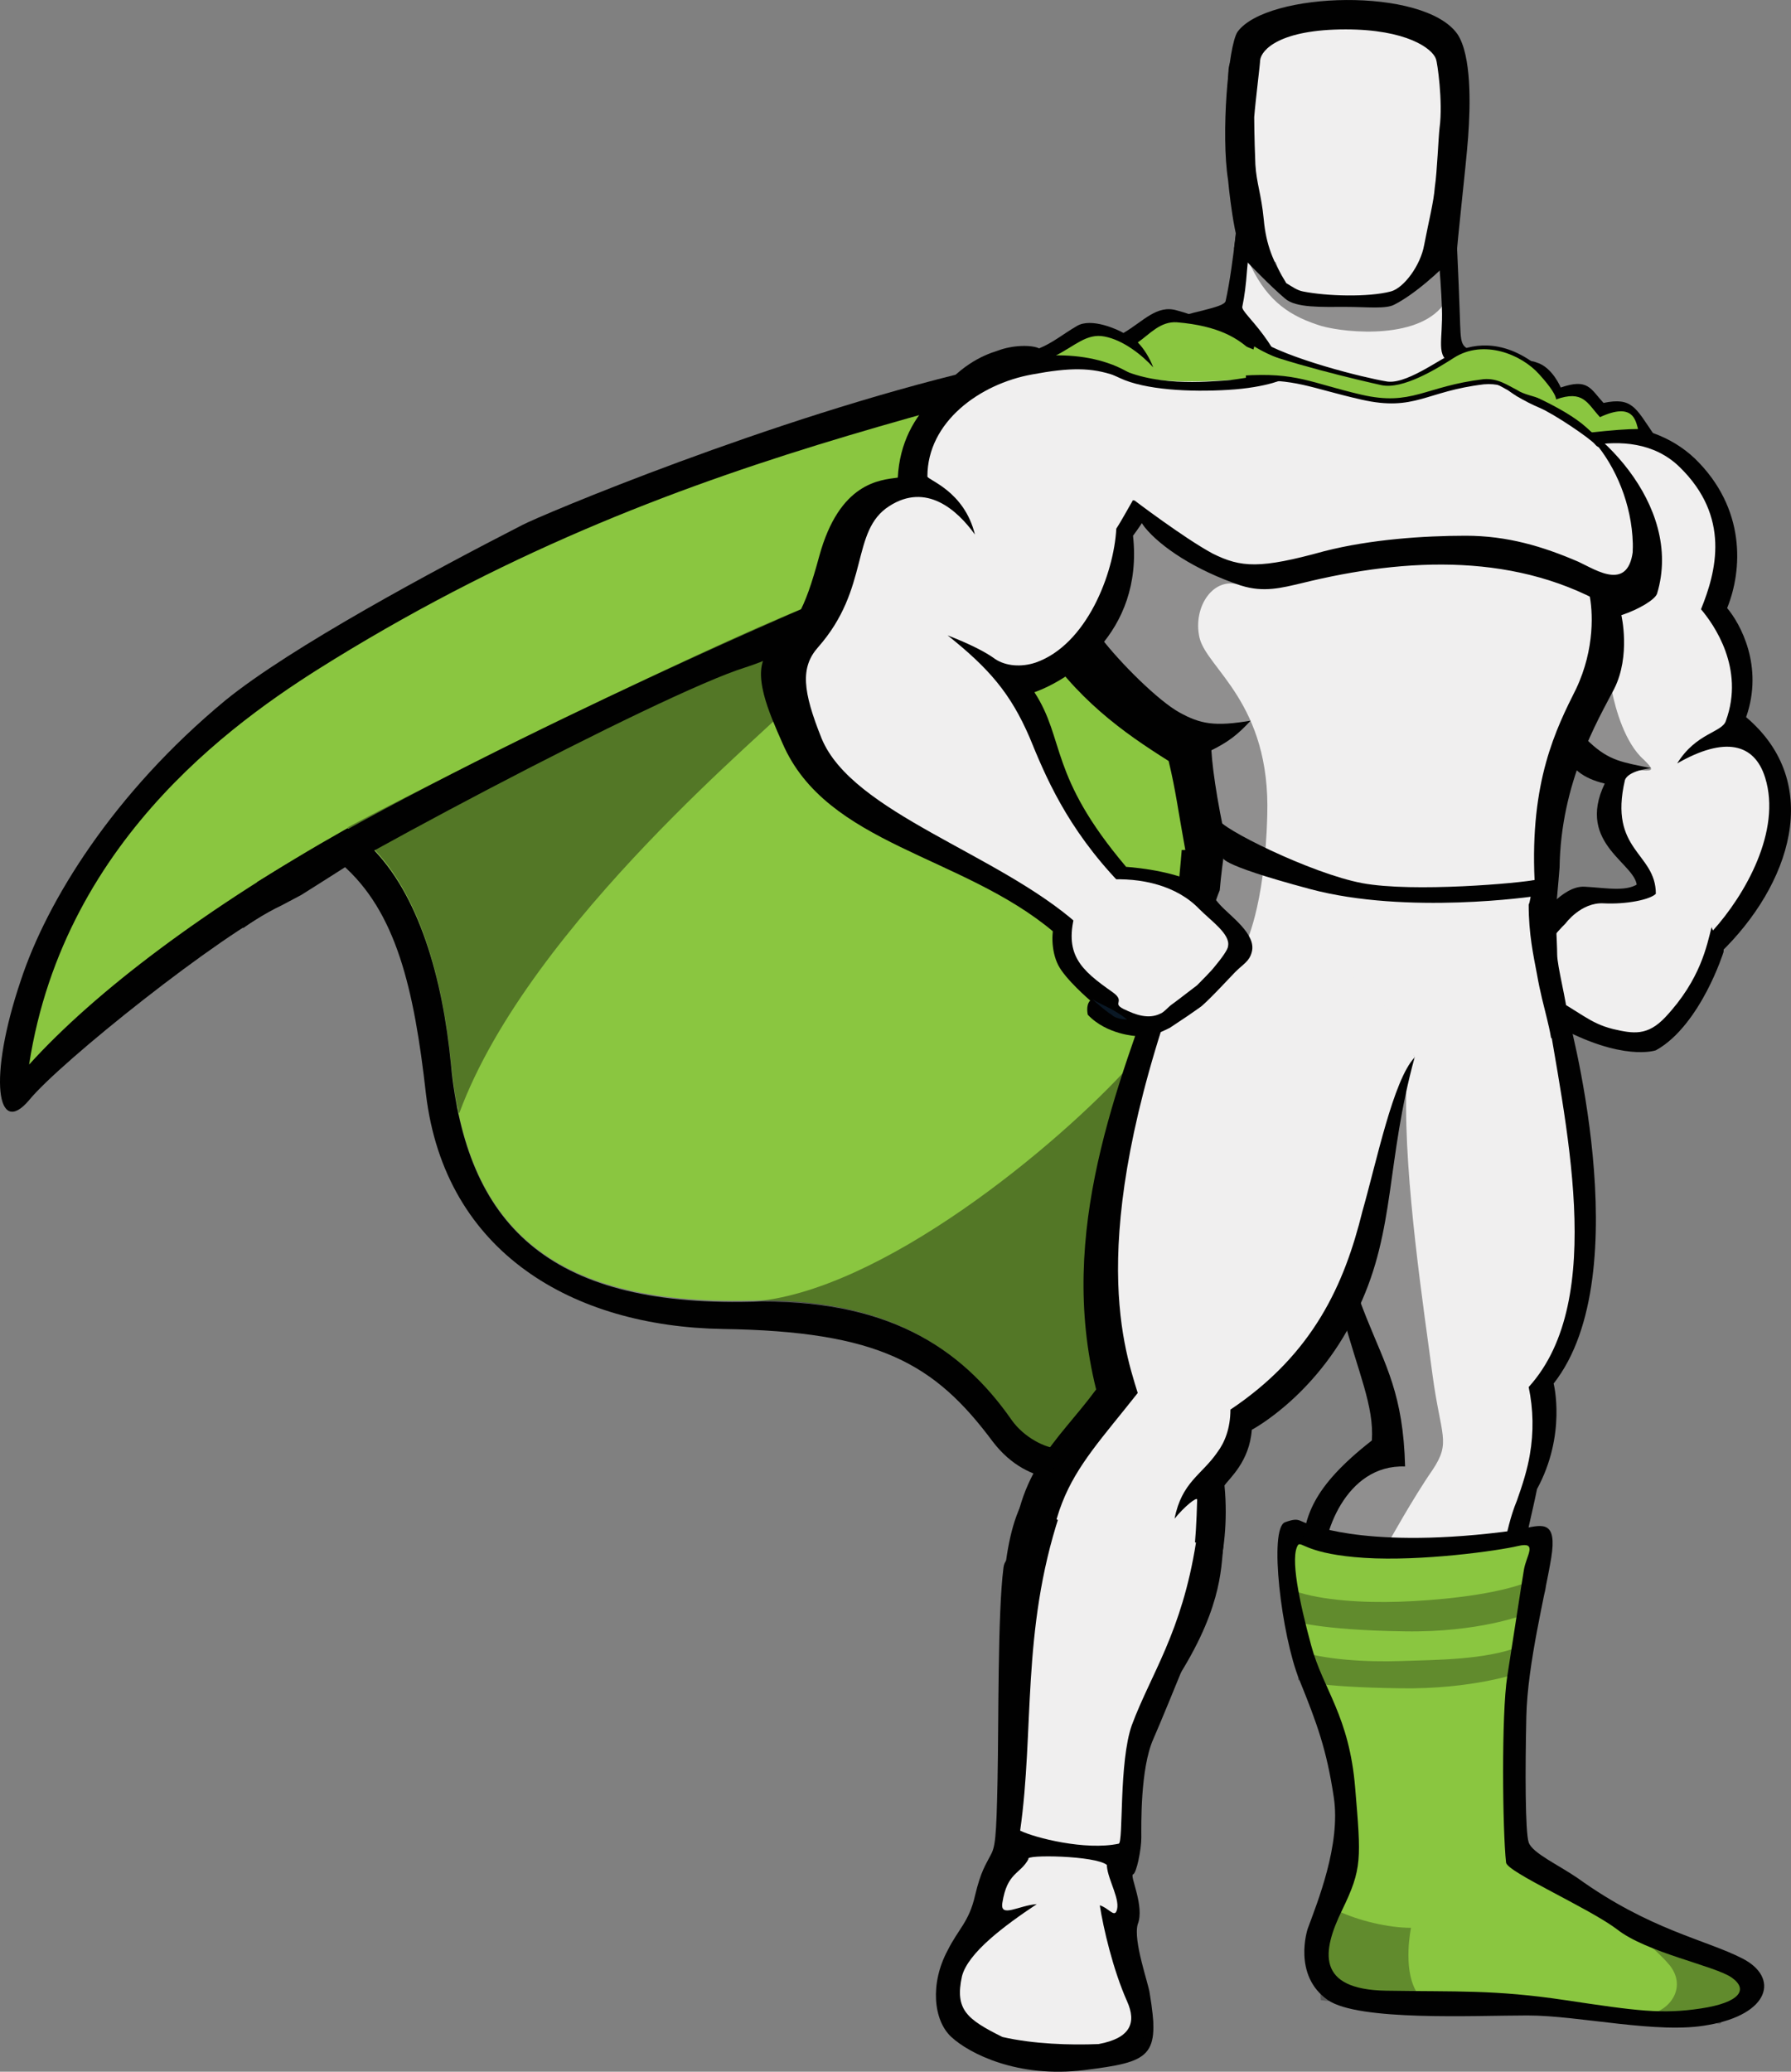
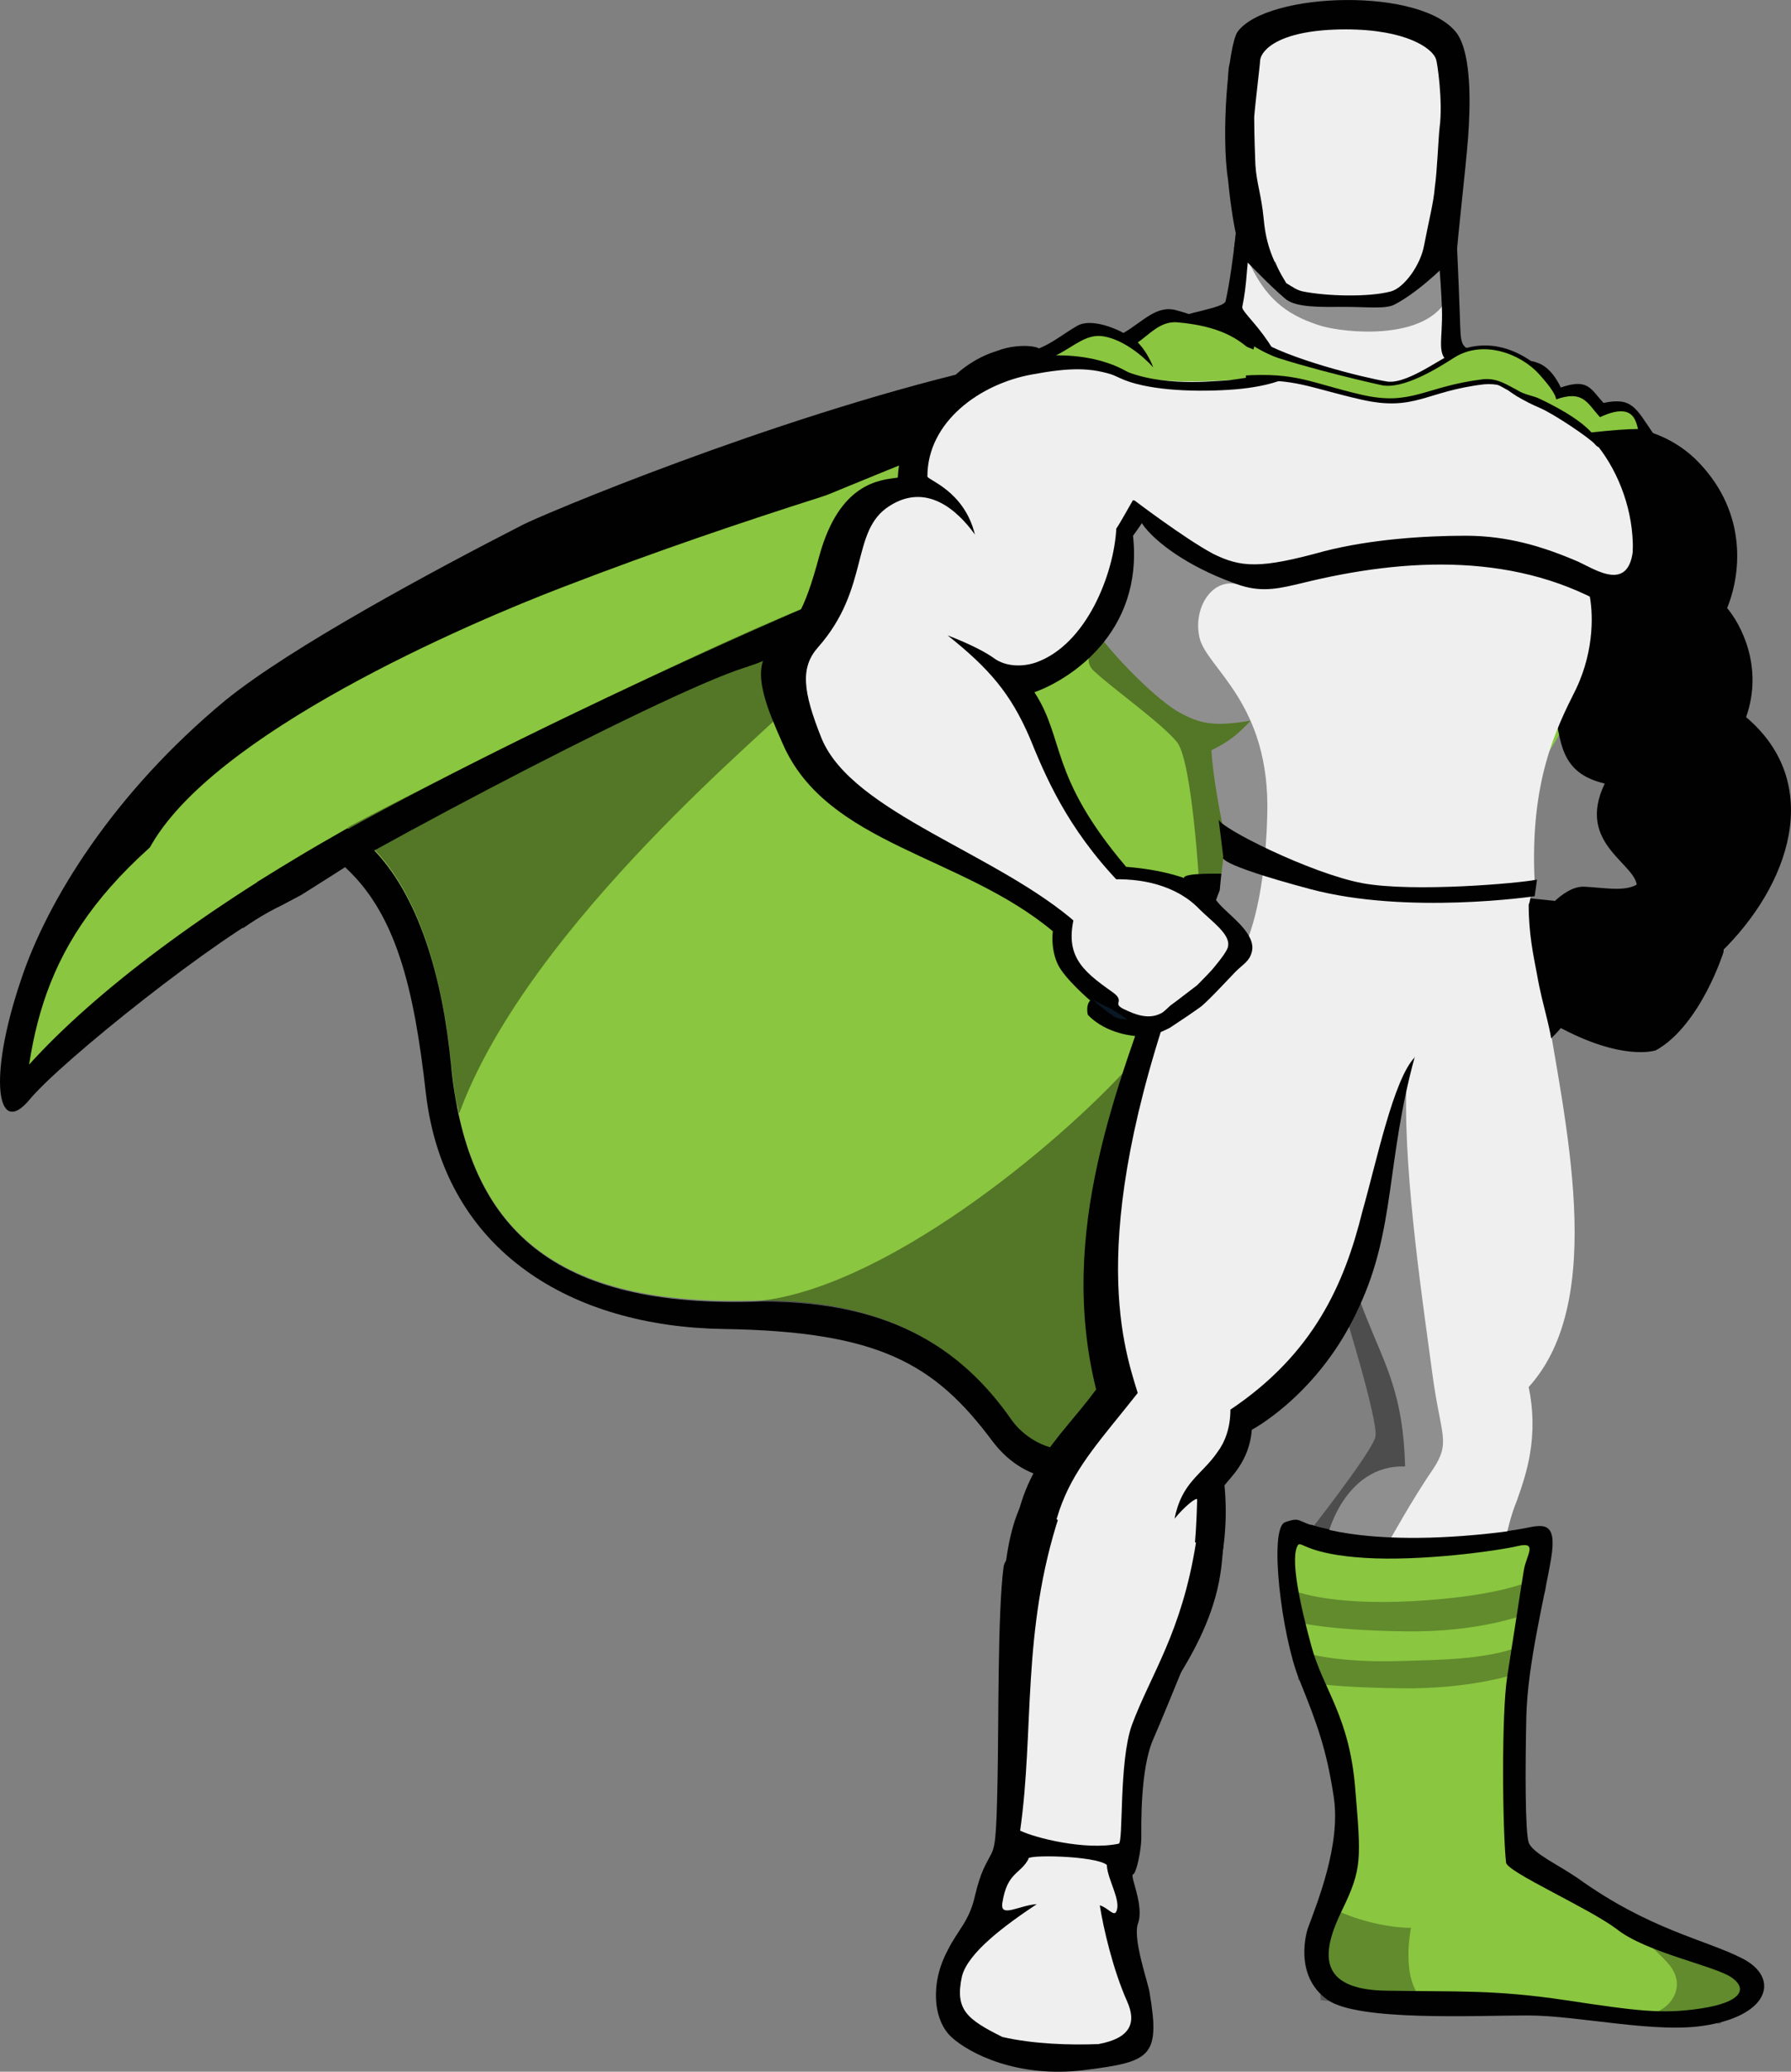
<svg xmlns="http://www.w3.org/2000/svg" width="32" height="37" viewBox="0 0 32 37" fill="none">
  <rect x="0" y="0" width="32" height="37" fill="#808080" stroke="none" />
  <g clip-path="url(#clip0_2028_210)">
    <path d="M5.021 16.175C3.938 16.683 1.072 18.97 0.52 19.648C-0.053 20.326 -0.223 19.267 0.372 17.509C0.839 16.09 2.028 14.163 4.023 12.511C5.191 11.559 7.76 10.182 9.331 9.377C9.649 9.208 13.768 7.471 17.441 6.603C17.759 6.518 17.059 7.132 16.953 7.471C16.401 9.081 5.382 15.984 5.382 15.984L5.021 16.175ZM20.541 35.594C20.732 36.737 20.562 36.822 19.373 36.971C18.184 37.119 17.314 36.674 16.995 36.377C16.677 36.081 16.613 35.425 16.932 34.832C17.123 34.45 17.314 34.323 17.42 33.858C17.526 33.413 17.611 33.307 17.696 33.138C17.781 32.989 17.802 32.841 17.823 31.803C17.845 30.766 17.823 28.817 17.93 27.991C18.036 27.145 21.709 28.373 21.709 28.373C21.709 28.373 20.838 30.533 20.605 31.062C20.371 31.592 20.392 32.608 20.392 32.82C20.392 33.032 20.307 33.455 20.244 33.476C20.18 33.497 20.456 34.048 20.328 34.366C20.243 34.662 20.52 35.425 20.541 35.594ZM21.942 3.214C21.814 2.409 21.942 0.821 22.112 0.567C22.643 -0.153 25.445 -0.238 26.04 0.609C26.294 0.99 26.273 1.88 26.231 2.451C26.188 3.023 26.04 4.251 26.018 4.654C25.997 4.95 22.919 5.416 22.239 4.611C22.048 4.4 21.942 3.214 21.942 3.214ZM28.184 33.539C29.479 34.471 30.477 34.64 31.135 34.979C31.793 35.318 31.623 35.974 30.519 36.165C29.627 36.334 28.226 35.995 27.292 35.995C26.358 35.995 24.277 36.101 23.725 35.72C23.088 35.276 23.364 34.449 23.364 34.449C23.534 33.984 23.959 32.946 23.831 32.099C23.704 31.252 23.534 30.786 23.216 30.002C22.897 29.219 22.664 27.292 22.961 27.186C23.258 27.08 23.173 27.186 23.555 27.27C23.938 27.355 24.362 27.482 25.19 27.482C26.018 27.482 26.931 27.355 27.25 27.292C27.568 27.228 27.823 27.164 27.716 27.821C27.61 28.477 27.292 29.706 27.271 30.659C27.25 31.611 27.25 32.713 27.313 32.904C27.377 33.094 27.844 33.306 28.184 33.539H28.184Z" fill="#010101" />
    <path d="M23.64 5.332C21.305 7.344 16.783 7.895 10.074 10.479C8.354 11.135 3.768 13.105 2.665 15.159C6.38 13.02 7.76 15.963 8.057 18.992C8.333 21.829 9.756 23.312 13.407 23.227C17.165 23.142 18.311 25.324 19.352 27.886C21.369 18.081 24.596 16.175 26.676 14.502C31.092 10.923 25.657 4.613 23.64 5.333L23.64 5.332Z" fill="#8AC640" />
-     <path d="M23.64 5.332C18.035 7.281 12.494 7.768 5.976 11.77C4.426 12.723 1.157 14.883 0.52 19.013C2.898 16.387 8.396 13.083 15.127 10.987C18.524 9.928 21.008 9.229 24.022 8.064C23.81 6.709 23.81 6.179 23.64 5.332Z" fill="#8AC640" />
+     <path d="M23.64 5.332C4.426 12.723 1.157 14.883 0.52 19.013C2.898 16.387 8.396 13.083 15.127 10.987C18.524 9.928 21.008 9.229 24.022 8.064C23.81 6.709 23.81 6.179 23.64 5.332Z" fill="#8AC640" />
    <path d="M30.795 16.937C30.795 16.937 30.392 18.314 29.585 18.758C29.585 18.758 28.991 18.97 27.802 18.314C27.462 18.123 27.207 17.467 27.228 17.255C27.25 16.746 27.568 16.514 27.568 16.514C27.568 16.514 27.908 15.942 28.311 15.963C28.715 15.984 29.394 16.048 29.606 15.857C29.797 15.645 30.837 16.238 30.795 16.937ZM22.133 3.617C22.133 3.617 22.048 4.697 21.899 5.374C21.878 5.502 21.241 5.565 20.774 5.756C21.666 8.297 27.037 8.276 27.738 7.026C27.398 6.793 26.719 6.433 26.401 6.306C26.082 6.179 26.103 6.2 26.082 5.607C26.061 5.014 26.018 3.913 25.976 3.617C25.933 3.32 22.643 3.32 22.133 3.617L22.133 3.617Z" fill="#010101" />
    <path d="M22.345 3.617C22.345 3.617 22.345 4.231 22.281 4.824C22.26 5.1 22.239 5.269 22.196 5.481C22.175 5.608 22.918 6.116 23.13 7.239C24.149 9.504 26.506 8.382 27.483 7.302C27.143 7.069 26.591 6.751 25.954 6.497C25.636 6.37 25.785 6.095 25.763 5.502C25.742 4.909 25.657 4.041 25.615 3.723C25.572 3.406 22.854 3.321 22.345 3.617L22.345 3.617Z" fill="#F0EFEF" />
    <path d="M22.133 3.617C22.133 3.617 22.112 3.999 22.049 4.443C22.324 4.718 22.685 5.1 22.961 5.333C23.153 5.502 23.619 5.481 24.044 5.481C24.426 5.481 24.766 5.523 24.915 5.439C25.254 5.269 25.742 4.846 26.019 4.528C25.997 4.147 25.976 3.787 25.955 3.617C25.933 3.321 22.642 3.321 22.133 3.617Z" fill="#010101" />
    <path d="M24.065 5.227C23.81 5.227 23.513 5.206 23.279 5.163C23.173 5.142 23.067 5.079 22.982 5.036C22.833 4.93 22.684 4.803 22.515 4.676C22.175 4.422 22.154 4.274 22.154 4.21C22.303 2.876 22.111 1.754 22.111 1.754C22.111 1.754 21.963 1.182 22.77 1.034C23.576 0.886 24.065 0.865 24.065 0.865C24.065 0.865 24.574 0.865 25.36 1.034C26.166 1.182 26.018 1.754 26.018 1.754C26.018 1.754 25.827 2.876 25.975 4.21C25.975 4.274 25.954 4.422 25.614 4.676C25.317 4.888 25.084 5.121 24.85 5.163C24.617 5.206 24.319 5.227 24.065 5.227Z" fill="#010101" />
    <path d="M24.065 0.314C22.664 0.314 22.387 0.695 21.984 1.118C21.899 1.224 21.963 1.86 22.112 3.215H22.303C22.303 3.215 22.175 2.834 22.197 2.389C22.218 1.944 22.303 1.966 22.239 1.86C22.154 1.732 21.984 1.521 22.366 1.309C22.748 1.097 23.343 1.478 24.065 1.5C24.787 1.478 25.402 1.097 25.784 1.309C26.167 1.521 25.997 1.732 25.912 1.86C25.827 1.987 25.933 1.944 25.954 2.389C25.976 2.834 25.848 3.215 25.848 3.215H26.039C26.167 1.86 26.252 1.267 26.188 1.161C25.827 0.695 25.466 0.335 24.065 0.314V0.314ZM30.795 17.001C30.795 17.001 30.392 18.293 29.606 18.738C29.436 18.653 29.457 18.526 29.309 18.335C29.266 18.272 29.117 18.229 29.054 18.166C28.99 18.102 29.012 17.996 28.905 17.912C28.82 17.827 28.757 17.89 28.672 17.827C28.587 17.742 28.566 17.636 28.502 17.573C28.459 17.53 28.29 17.509 28.247 17.467C28.141 17.361 27.207 17.171 27.25 16.959C27.334 16.641 27.504 16.408 27.504 16.408C27.504 16.408 27.908 15.815 28.311 15.836C28.714 15.857 29.096 15.942 29.309 15.752C29.542 15.54 30.858 16.323 30.795 17.001Z" fill="#010101" />
    <path d="M28.035 7.641C28.035 7.641 29.372 7.323 30.285 8.192C31.198 9.081 31.134 10.182 30.859 10.86C31.092 11.135 31.517 11.898 31.198 12.808C32.599 13.994 31.984 15.815 30.731 17.023C30.731 17.023 30.434 15.921 29.245 15.858C29.288 15.434 28.141 15.095 28.672 13.994C27.865 13.803 27.887 13.253 27.759 12.575C27.653 11.898 28.035 7.641 28.035 7.641Z" fill="#010101" />
-     <path d="M27.547 8.234C27.547 8.234 29.096 7.45 30.009 8.34C30.922 9.229 30.668 10.203 30.392 10.881C30.625 11.156 31.177 11.94 30.837 12.872C30.773 13.084 30.306 13.084 29.967 13.634C30.816 13.147 31.347 13.274 31.538 13.888C31.835 14.841 31.177 15.985 30.604 16.62C30.604 16.599 30.582 16.578 30.582 16.556C30.498 16.874 30.391 17.488 29.755 18.166C29.436 18.505 29.181 18.462 28.82 18.378C28.396 18.272 28.247 18.081 27.653 17.764C27.313 17.573 27.504 17.34 27.504 17.149C27.504 17.107 27.547 17.043 27.61 16.959C27.653 16.853 27.78 16.683 27.971 16.493C27.971 16.493 28.247 16.112 28.651 16.133C29.054 16.154 29.479 16.069 29.585 15.963C29.585 15.222 28.736 15.201 29.033 13.931C29.054 13.867 29.16 13.761 29.5 13.719C28.99 13.613 28.757 13.592 28.396 13.253C28.141 13.02 27.95 12.723 27.886 12.342C27.759 11.686 27.547 8.234 27.547 8.234Z" fill="#F0EFEF" />
    <path d="M23.066 6.9C22.939 6.73 22.281 5.883 21.028 5.544C20.668 5.438 20.434 5.735 20.073 5.947C19.967 5.883 19.5 5.671 19.245 5.82C18.99 5.968 18.821 6.116 18.566 6.222C18.438 6.158 18.099 6.158 17.823 6.264C17.547 6.349 17.122 6.54 16.719 7.09C16.464 8.001 21.22 7.323 21.22 7.323L23.066 6.9Z" fill="#010101" />
    <path d="M23.11 6.9C22.43 6.667 22.537 5.883 21.029 5.756C20.732 5.735 20.541 5.968 20.329 6.116C20.435 6.222 20.541 6.391 20.605 6.561C20.414 6.349 20.074 6.074 19.734 6.01C19.416 5.947 19.203 6.18 18.864 6.349C18.927 6.413 18.991 6.518 19.076 6.646C18.779 6.455 18.567 6.392 18.163 6.54C17.887 6.624 17.356 6.857 16.953 7.429C16.698 8.34 21.241 7.323 21.241 7.323L23.11 6.9Z" fill="#8AC640" />
    <path d="M27.1 7.239C27.1 7.239 27.1 7.006 27.079 6.794C27.079 6.752 26.909 6.646 26.909 6.603L26.867 6.561C26.867 6.561 27.207 6.37 27.461 6.476C27.737 6.561 27.886 6.921 27.886 6.921C28.374 6.752 28.417 6.942 28.65 7.196C29.16 7.09 29.223 7.281 29.542 7.747C29.542 7.747 29.16 7.683 28.417 7.81C27.695 7.916 27.1 7.218 27.1 7.239Z" fill="#010101" />
    <path d="M27.016 7.133C27.016 7.133 27.144 7.027 27.101 7.005C27.335 6.878 27.653 6.73 27.802 7.133C28.29 6.963 28.354 7.196 28.587 7.45C29.182 7.175 29.224 7.514 29.267 7.662C29.076 7.662 28.8 7.683 28.418 7.725C27.696 7.831 26.995 7.111 27.016 7.132L27.016 7.133Z" fill="#8AC640" />
-     <path d="M19.798 6.603C19.798 6.603 21.008 7.027 22.027 6.963C23.046 6.878 24.787 6.794 25.721 7.344C25.721 7.344 26.676 7.006 27.568 7.239C28.46 7.471 30.095 8.996 29.606 10.606C29.564 10.711 29.288 10.881 28.969 10.987C28.969 10.987 29.139 11.707 28.842 12.3C28.545 12.871 27.887 13.973 27.865 15.497C27.844 15.752 27.802 16.281 27.759 16.535C26.103 16.472 23.556 15.857 21.05 15.9C21.072 15.624 21.093 15.455 21.114 15.18H21.178C21.05 14.481 21.008 14.121 20.88 13.591C20.074 13.083 19.224 12.49 18.503 11.368C17.802 10.245 19.798 6.603 19.798 6.603L19.798 6.603ZM27.992 18.039C27.992 18.039 29.309 22.74 27.759 24.709C27.759 24.709 27.992 25.62 27.462 26.594C27.377 27.018 27.271 27.399 27.207 27.823C26.931 29.58 26.464 30.321 26.337 33.138L25.063 33.117C25.063 33.117 24.914 31.084 24.468 30.004C24.213 29.39 23.215 28.564 23.258 27.738C23.301 27.102 23.428 26.573 24.511 25.726C24.596 24.498 23.364 23.333 23.555 18.759L27.992 18.039Z" fill="#010101" />
    <path d="M27.61 17.847C27.95 20.007 28.735 23.205 27.313 24.772C27.397 25.17 27.404 25.579 27.334 25.979C27.292 26.233 27.207 26.509 27.101 26.805C26.888 27.314 26.803 28.055 26.74 28.499C26.464 30.257 26.464 30.342 26.336 33.158L25.062 33.137C25.062 33.137 24.914 31.104 24.468 30.024C24.213 29.41 23.683 28.881 23.64 28.055C23.598 27.419 24.044 26.149 25.105 26.191C25.041 23.629 23.853 24.137 23.534 18.8L27.61 17.847ZM19.798 6.603C19.798 6.603 20.265 6.751 20.774 6.793C21.284 6.836 21.836 6.793 22.324 6.772C23.343 6.687 24.787 6.581 25.742 7.132C25.742 7.132 26.273 6.963 26.846 7.005C27.101 7.026 27.356 7.238 27.653 7.323C28.587 7.555 29.479 9.101 29.075 10.499C29.033 10.605 28.735 10.499 28.396 10.605C28.459 10.902 28.502 11.579 28.162 12.299C27.801 13.019 27.334 13.951 27.419 15.73C25.19 15.624 24.192 15.476 21.984 15.37C21.793 14.586 21.666 13.803 21.644 13.4C21.942 13.252 22.111 13.125 22.345 12.871C21.708 12.977 21.453 12.935 21.071 12.723C20.689 12.511 20.01 11.833 19.67 11.389C19.628 11.346 19.394 12.045 18.863 12.066C18.672 11.791 19.479 11.007 19.33 10.711C18.8 9.631 19.798 6.603 19.798 6.603Z" fill="#F0EFEF" />
    <path d="M27.78 16.09C27.78 16.09 27.822 16.853 27.822 17.043C27.822 17.255 27.992 17.89 28.013 18.187C27.78 18.589 26.761 19.5 24.914 19.839C23.088 20.22 20.668 17.361 20.668 17.361C20.732 17.085 20.944 16.281 21.092 15.857C21.114 15.815 21.156 15.709 21.156 15.667C21.347 15.392 27.78 16.09 27.78 16.09V16.09Z" fill="#010101" />
    <path d="M27.313 16.154C27.313 16.683 27.398 17.064 27.462 17.403C27.568 18.017 27.738 18.42 27.738 18.822C27.738 20.05 26.124 19.838 24.765 19.881C22.94 20.262 21.39 17.403 21.39 17.403C21.517 16.916 21.602 16.366 21.793 15.9C21.814 15.646 21.857 15.328 21.878 15.18C24.468 15.18 26.294 15.328 27.356 15.434C27.398 15.667 27.356 16.069 27.314 16.154L27.313 16.154Z" fill="#F0EFEF" />
    <path d="M25.275 18.885C25.275 18.885 24.149 16.386 20.774 17.128C19.967 19.393 18.884 21.998 19.585 24.815C18.884 25.768 18.078 26.297 18.078 28.055C18.078 29.812 18.163 30.109 18.163 30.109L20.646 30.236C20.646 30.236 21.453 29.199 21.772 28.076C21.857 27.759 21.942 27.187 21.878 26.53C21.963 26.403 22.324 26.107 22.366 25.535C22.366 25.535 23.576 24.9 24.277 23.354C24.935 21.956 24.765 20.749 25.275 18.885H25.275Z" fill="#010101" />
    <path d="M25.275 18.885C25.211 18.652 24.362 16.365 21.22 17.043C19.373 21.956 20.052 23.989 20.328 24.878C19.075 26.466 18.502 26.805 18.757 30.024H20.413C21.177 28.817 21.347 28.372 21.39 26.784C21.39 26.721 21.156 26.911 20.986 27.123C21.114 26.467 21.474 26.34 21.75 25.937C21.878 25.768 21.984 25.514 21.984 25.175C23.47 24.18 24.022 22.93 24.341 21.638C24.595 20.749 24.893 19.288 25.275 18.885L25.275 18.885Z" fill="#F0EFEF" />
    <path d="M20.031 15.476C20.031 15.476 20.604 15.497 21.114 15.667C21.602 15.836 21.602 15.942 21.793 16.154C21.984 16.365 22.451 16.683 22.366 17.001C22.324 17.17 22.218 17.212 22.069 17.361C22.006 17.424 21.538 17.932 21.432 17.996C21.369 18.038 21.284 18.102 21.22 18.144L20.902 18.356C20.689 18.462 20.541 18.525 20.307 18.504C20.307 18.504 19.776 18.483 19.436 18.123C19.436 18.123 19.394 17.953 19.479 17.869C19.479 17.869 19.033 17.488 18.906 17.234C18.778 16.98 18.778 16.619 18.863 16.429C18.906 16.238 19.734 15.709 20.031 15.476H20.031ZM20.562 36.081L20.498 36.611C20.498 36.611 20.307 36.844 18.885 36.822C17.441 36.801 17.059 36.357 16.931 36.124L16.847 35.573C16.847 35.573 17.123 35.171 17.186 35.171C17.653 35.213 19.246 35.849 20.35 36.018C20.456 36.018 20.477 36.06 20.562 36.081ZM23.64 35.001C23.64 35.234 23.619 35.234 23.619 35.467C23.874 35.658 24.511 35.764 25.721 35.742C27.483 35.7 29.118 36.272 31.113 35.933L31.135 35.552L30.944 35.531L23.874 34.959L23.64 35.001Z" fill="#010101" />
    <path d="M25.191 35.743H25.721C26.868 35.701 27.951 35.955 29.118 36.018C29.734 35.997 30.498 35.849 30.435 35.404L24.405 34.896C24.044 35.298 24.32 35.637 25.191 35.743ZM18.269 26.828C18.46 26.955 19.756 27.717 21.857 27.611C21.815 28.013 21.836 28.797 20.902 30.174C20.435 30.851 20.032 32.037 19.947 33.541C19.968 33.88 20.159 34.176 19.904 34.621C19.989 34.896 20.329 35.447 20.499 35.785C20.669 36.124 20.753 36.505 19.628 36.527C18.482 36.548 16.635 36.421 16.89 35.531C17.017 35.066 17.378 34.578 17.42 34.388C17.463 34.197 17.463 33.626 17.824 33.244C18.142 32.185 18.036 31.169 17.972 30.216C17.866 29.221 17.845 27.632 18.269 26.828ZM20.244 9.568C21.751 7.556 20.477 5.947 18.057 6.434C17.081 6.625 16.104 7.302 16.041 8.53C15.722 8.573 15 8.615 14.639 9.928C14.363 10.945 14.215 11.135 13.726 11.643C13.408 12.003 13.748 12.745 13.981 13.274C14.767 15.095 17.187 15.265 18.822 16.641C19.374 16.493 19.947 15.879 20.117 15.477C18.737 13.846 19.034 13.211 18.482 12.363C19.076 12.152 20.435 11.326 20.244 9.568L20.244 9.568Z" fill="#010101" />
    <path d="M19.945 9.441C20.03 9.314 20.179 9.039 20.243 8.933C20.264 8.911 20.497 9.314 20.519 9.293C21.092 8.361 21.241 7.006 20.582 6.879C20.434 6.857 20.158 6.794 19.924 6.709C19.5 6.561 19.118 6.561 18.438 6.688C17.504 6.857 16.57 7.535 16.57 8.509C16.57 8.573 17.228 8.763 17.419 9.547C17.1 9.102 16.548 8.615 15.89 9.038C15.19 9.483 15.551 10.5 14.617 11.559C14.298 11.918 14.34 12.342 14.68 13.189C15.232 14.523 17.843 15.243 19.266 16.514C19.606 16.366 19.839 16.027 20.009 15.773C19.054 14.777 18.672 13.845 18.395 13.168C18.056 12.384 17.674 11.94 16.931 11.347C17.313 11.495 17.61 11.643 17.78 11.77C17.971 11.897 18.247 11.918 18.502 11.834C19.415 11.516 19.903 10.245 19.945 9.441Z" fill="#F0EFEF" />
    <path d="M29.181 9.78C29.117 10.585 28.523 10.182 28.204 10.034C27.568 9.759 26.931 9.568 26.188 9.568C25.445 9.568 24.489 9.632 23.661 9.844C22.515 10.161 22.175 10.14 21.666 9.886C21.156 9.611 20.264 8.933 20.264 8.933C20.264 8.933 20.243 9.145 20.456 9.42C20.731 9.759 21.347 10.182 22.175 10.458C22.578 10.585 22.897 10.5 23.258 10.415C25.148 9.949 27.143 9.865 28.82 10.881C28.905 10.924 29.203 10.796 29.33 10.606C29.5 10.331 29.181 9.78 29.181 9.78Z" fill="#010101" />
    <path d="M19.521 17.848C19.691 17.954 19.903 18.017 20.137 18.208C20.137 18.208 19.945 18.208 19.861 18.123C19.754 18.059 19.542 17.869 19.521 17.848Z" fill="#0A1825" />
    <path d="M25.657 1.055C25.593 0.864 25.126 0.525 24.044 0.525C22.876 0.525 22.536 0.885 22.515 1.076C22.515 1.139 22.43 1.817 22.409 2.092C22.409 2.092 22.409 2.431 22.43 2.939C22.451 3.278 22.536 3.469 22.579 3.913C22.621 4.379 22.749 4.676 22.982 5.057C23.088 5.12 23.173 5.184 23.279 5.205C23.704 5.29 24.447 5.311 24.851 5.205C25.084 5.142 25.381 4.739 25.445 4.379C25.53 3.935 25.615 3.617 25.636 3.342C25.678 3.067 25.7 2.452 25.721 2.283C25.785 1.817 25.678 1.097 25.657 1.055H25.657Z" fill="#F0EFEF" />
    <path d="M23.427 27.229C23.427 27.229 24.553 27.716 27.334 27.293C27.334 27.293 26.548 31.232 26.909 33.201C26.909 33.201 27.27 33.709 29.945 34.683C29.945 34.683 31.134 34.98 31.092 35.573C31.092 35.573 31.134 35.7 29.691 35.657C28.247 35.615 26.888 35.361 25.933 35.361C24.977 35.361 23.958 35.403 23.788 35.128C23.597 34.874 23.831 34.218 24.107 33.836C24.404 33.434 24.319 33.137 24.298 32.417C24.234 30.533 22.79 28.584 23.427 27.229V27.229Z" fill="#010101" />
    <path d="M23.194 27.59C23.046 27.802 23.215 28.607 23.428 29.39C23.64 30.174 24.107 30.64 24.213 31.931C24.319 33.202 24.34 33.371 23.98 34.112C23.619 34.853 23.512 35.531 24.765 35.553C26.017 35.574 26.697 35.531 27.971 35.722C29.245 35.913 29.691 35.976 30.391 35.87C31.092 35.764 31.24 35.531 30.943 35.32C30.646 35.108 29.415 34.875 28.884 34.451C28.374 34.07 26.93 33.435 26.909 33.265C26.846 32.694 26.824 30.618 26.93 29.941C27.037 29.263 27.185 28.289 27.228 28.035C27.27 27.781 27.483 27.526 27.122 27.611C26.761 27.696 25.402 27.887 24.383 27.823C23.364 27.759 23.258 27.527 23.194 27.59V27.59Z" fill="#8AC640" />
    <path opacity="0.3" d="M23.916 34.133C24.276 34.302 24.807 34.43 25.211 34.43C25.211 34.43 25.062 35.129 25.296 35.552C25.529 35.975 23.597 35.721 23.597 35.721L23.512 34.218L23.916 34.133ZM29.542 35.954C29.881 35.848 30.115 35.467 29.839 35.107C29.542 34.747 29.287 34.684 29.669 34.663C30.051 34.641 31.452 35.488 31.452 35.488L30.73 36.145L29.542 35.954ZM23.13 28.415C23.618 28.585 24.361 28.627 24.998 28.606C25.635 28.585 26.591 28.5 27.206 28.288C27.822 28.076 27.567 28.521 27.567 28.521L27.227 28.839C27.227 28.839 26.421 29.156 25.105 29.135C23.555 29.114 23.088 28.945 23.088 28.945L23.13 28.415ZM23.172 29.474C23.661 29.644 24.404 29.686 25.041 29.665C25.678 29.644 26.527 29.644 27.143 29.411C27.397 29.326 27.249 29.686 27.249 29.686L27.143 29.877C27.143 29.877 26.315 30.173 25.02 30.152C23.47 30.131 23.194 30.003 23.194 30.003L23.172 29.474Z" fill="#010101" />
    <path d="M21.773 14.629C21.773 14.777 23.429 15.603 24.341 15.773C25.254 15.942 27.165 15.773 27.462 15.709L27.42 16.006C27.42 16.006 25.148 16.344 23.407 15.878C21.666 15.412 21.857 15.307 21.857 15.307L21.773 14.629Z" fill="#010101" />
    <path d="M18.227 32.694C18.482 32.821 19.395 33.054 19.989 32.927C20.074 32.905 19.989 31.465 20.223 30.809C20.562 29.898 21.115 29.157 21.369 27.548C20.477 27.463 19.458 27.23 18.928 27.061C18.248 29.136 18.482 30.915 18.227 32.694L18.227 32.694ZM19.65 34.028C19.798 34.07 19.904 34.24 19.947 34.134C20.032 33.943 19.798 33.583 19.777 33.329V33.308C19.586 33.139 18.291 33.117 18.376 33.202C18.227 33.477 17.994 33.435 17.909 33.986C17.866 34.261 18.206 34.028 18.524 34.007C17.951 34.388 17.293 34.875 17.187 35.298C17.059 35.891 17.272 36.061 17.909 36.379C18.461 36.506 19.119 36.527 19.628 36.506C20.202 36.4 20.308 36.124 20.138 35.743C19.883 35.171 19.713 34.43 19.65 34.028L19.65 34.028Z" fill="#F0EFEF" />
    <path d="M19.882 6.519C20.582 6.921 21.559 6.815 21.92 6.794C22.005 6.794 22.854 6.646 22.896 6.667C22.981 6.688 22.981 6.752 22.981 6.752C22.981 6.752 22.663 6.921 21.941 6.963C21.262 7.005 20.455 6.963 20.009 6.752C19.478 6.519 19.882 6.519 19.882 6.519ZM27.1 6.921C27.228 7.006 28.056 7.323 28.416 7.704C28.735 8.043 28.565 8.022 28.501 7.938C28.416 7.832 27.758 7.387 27.503 7.281C27.249 7.175 26.93 6.985 26.93 6.942C26.93 6.9 27.1 6.921 27.1 6.921Z" fill="#010101" />
    <path d="M19.776 15.71C20.392 15.668 21.029 15.816 21.432 16.239C21.644 16.451 21.984 16.684 21.942 16.896C21.942 16.959 21.814 17.129 21.708 17.256C21.644 17.341 21.453 17.531 21.39 17.595C21.305 17.658 21.007 17.891 20.944 17.934C20.88 17.976 20.795 18.082 20.732 18.103C20.519 18.209 20.286 18.124 20.073 18.019C19.861 17.913 20.116 17.891 19.882 17.722C19.309 17.32 18.991 17.044 19.224 16.261C19.245 16.112 19.479 15.943 19.776 15.71Z" fill="#F0EFEF" />
    <path opacity="0.4" d="M14.363 10.86C12.452 11.622 7.59 14.036 6.21 14.777C7.357 15.498 7.887 17.234 8.057 18.992C8.078 19.161 8.1 19.309 8.121 19.479C8.142 19.627 8.163 19.733 8.185 19.797C8.185 19.818 8.185 19.86 8.206 19.881C9.458 16.472 13.938 12.872 14.108 12.596C14.193 12.469 14.002 11.919 14.299 11.389C14.681 10.712 15.424 10.415 14.363 10.86ZM18.906 26.849C19.883 24.901 19.904 23.037 19.883 20.856C19.883 19.945 20.541 18.653 20.201 19.013C18.927 20.432 15.722 23.1 13.407 23.249C16.656 23.143 17.929 24.773 18.906 26.849Z" fill="#010101" />
    <path d="M4.342 16.577C5.552 15.709 11.815 12.384 13.322 11.918C14.829 11.431 14.363 10.86 14.363 10.86C14.363 10.86 8.248 13.486 4.596 15.752" fill="#010101" />
    <path opacity="0.4" d="M22.175 10.457C21.687 10.267 21.305 10.839 21.432 11.389C21.56 11.94 22.706 12.554 22.642 14.566C22.6 16.218 22.239 16.895 22.239 16.895L21.432 15.879C21.432 15.879 21.305 13.592 21.029 13.253C20.753 12.914 19.883 12.3 19.543 11.982C19.203 11.665 19.925 11.241 19.883 10.648C19.84 10.076 20.243 8.933 20.243 8.933L22.175 10.457ZM25.126 19.479C25.084 21.067 25.445 23.418 25.593 24.54C25.742 25.663 25.933 25.747 25.593 26.256C25.254 26.743 24.808 27.547 24.808 27.547L23.343 27.42C23.343 27.42 24.511 25.938 24.574 25.663C24.638 25.387 23.98 23.291 23.98 23.291L25.126 19.479ZM22.303 4.655C22.6 5.311 22.961 5.607 23.534 5.798C23.874 5.925 25.211 6.095 25.742 5.502C25.976 5.226 25.827 4.485 25.827 4.485L24.617 5.459L22.982 5.163L22.791 4.676L22.303 4.655Z" fill="#010101" />
    <path d="M22.43 6.116C22.982 6.476 24.362 6.815 24.744 6.878C25.127 6.963 25.742 6.476 26.04 6.349C26.358 6.201 26.91 6.116 27.547 6.688C27.611 6.751 27.398 7.027 27.398 7.027C27.377 7.006 27.25 7.006 27.08 6.921C26.91 6.836 26.761 6.773 26.507 6.794C25.445 6.921 25.275 7.281 24.341 7.069C23.407 6.857 23.173 6.688 22.261 6.73" fill="#8AC640" />
    <path d="M22.43 6.116C22.982 6.476 24.362 6.815 24.744 6.878C25.127 6.963 25.742 6.476 26.04 6.349C26.358 6.201 26.91 6.116 27.547 6.688C27.611 6.751 27.398 7.027 27.398 7.027C27.377 7.006 27.25 7.006 27.08 6.921C26.91 6.836 26.761 6.773 26.507 6.794C25.445 6.921 25.275 7.281 24.341 7.069C23.407 6.857 23.173 6.688 22.261 6.73" stroke="#010101" stroke-width="0.14" stroke-miterlimit="10" stroke-linejoin="round" />
    <path d="M22.239 6.179C22.94 6.476 24.298 6.794 24.68 6.878C25.063 6.963 25.678 6.582 25.976 6.391C26.506 6.052 27.186 6.328 27.504 6.688C27.716 6.921 27.802 7.069 27.802 7.132C27.802 7.217 27.547 7.132 27.547 7.132C27.398 7.069 27.228 7.048 27.101 6.963C26.931 6.878 26.761 6.751 26.507 6.772C25.445 6.9 25.233 7.26 24.32 7.048C23.407 6.836 23.174 6.645 22.197 6.709" fill="#8AC640" />
    <path d="M18.948 25.958C18.906 25.916 18.991 25.874 18.948 25.874C18.673 25.874 18.29 25.662 18.078 25.365C17.165 24.052 15.828 23.184 13.407 23.248C9.777 23.332 8.333 21.85 8.057 19.012C7.909 17.466 7.484 15.963 6.614 15.116L6.104 15.433C7.081 16.28 7.399 17.657 7.611 19.542C7.951 22.379 10.244 23.693 12.919 23.735C15.7 23.777 16.698 24.349 17.738 25.747C18.078 26.191 18.46 26.34 18.757 26.403L18.948 25.958Z" fill="#010101" />
    <path opacity="0.4" d="M28.8 12.342C28.864 12.659 29.033 13.274 29.373 13.57C29.522 13.718 29.543 13.761 29.416 13.761C29.288 13.761 28.354 13.718 28.354 13.718L28.099 13.274L28.8 12.342Z" fill="#010101" />
  </g>
  <defs>
    <clipPath id="clip0_2028_210">
      <rect width="32" height="37" fill="white" />
    </clipPath>
  </defs>
</svg>